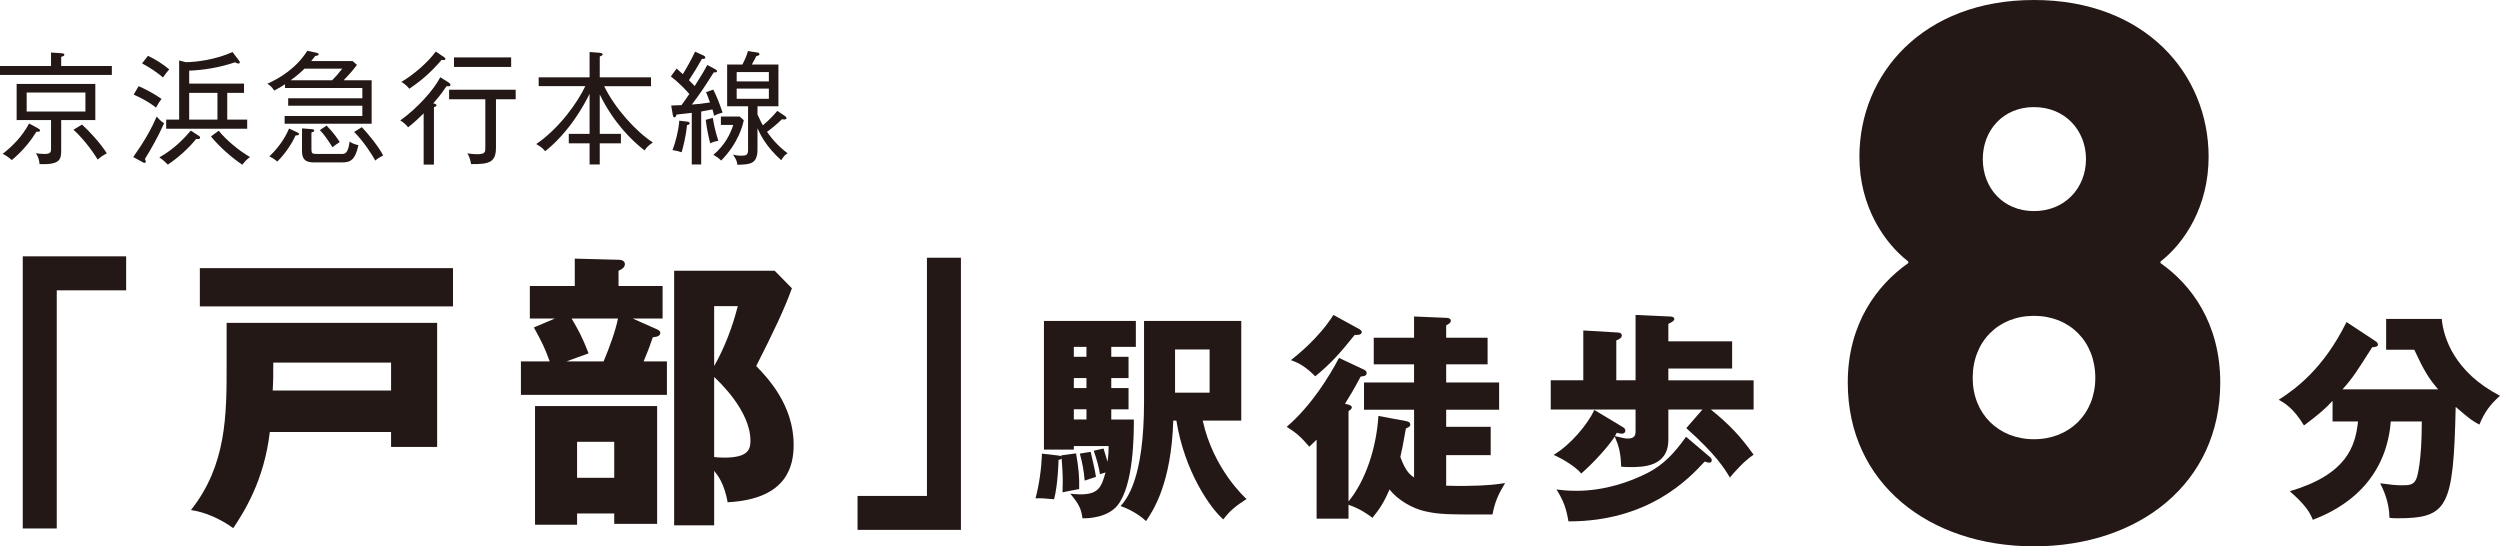
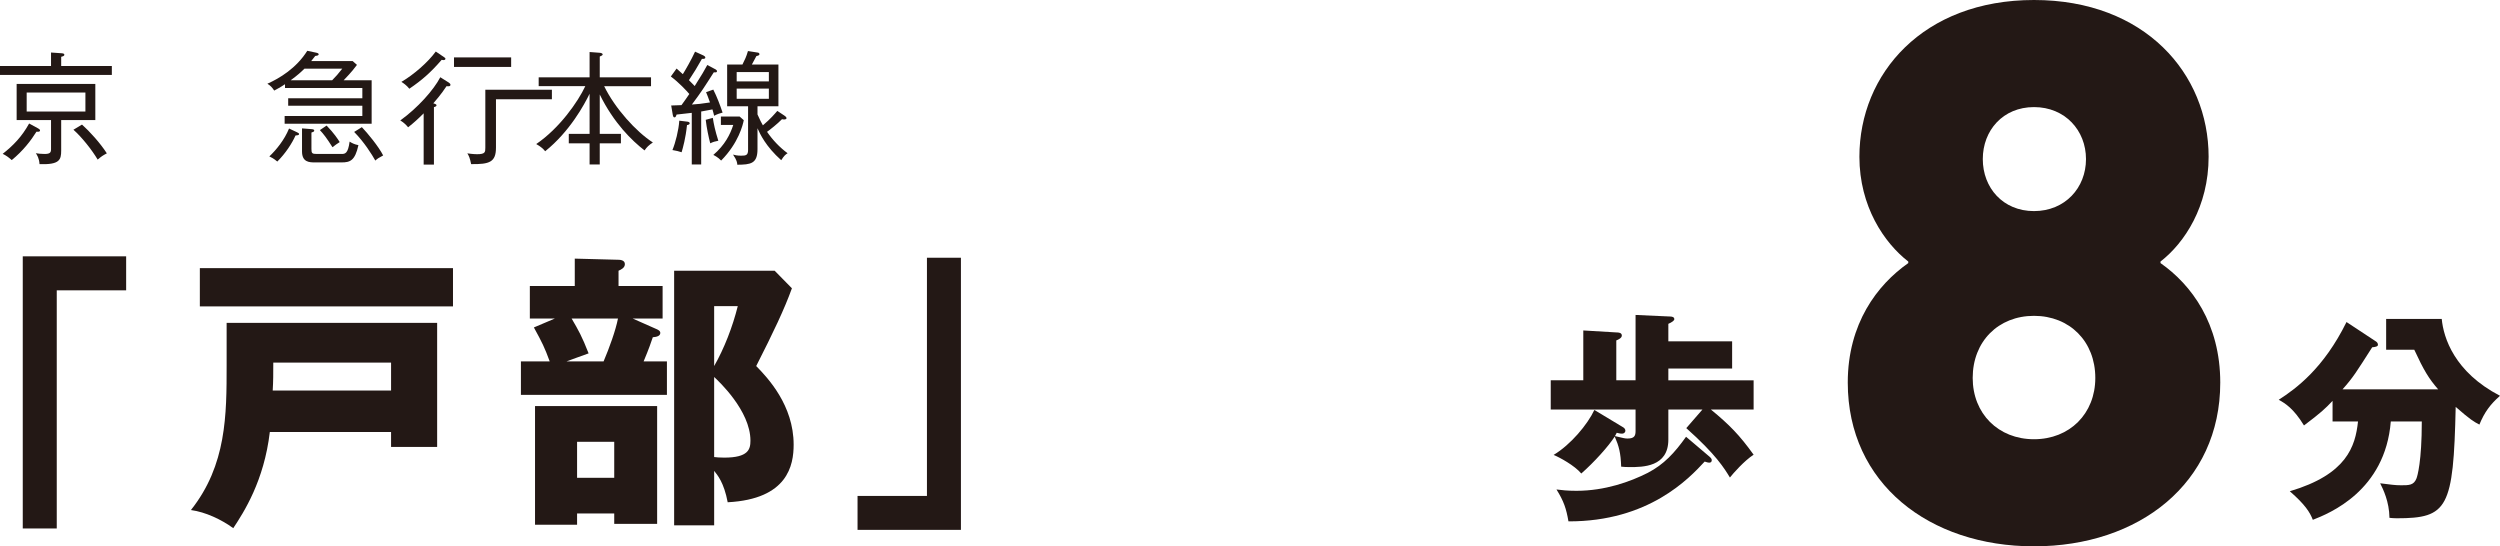
<svg xmlns="http://www.w3.org/2000/svg" version="1.1" id="レイヤー_1" x="0px" y="0px" width="265.584px" height="58.038px" viewBox="0 0 265.584 58.038" enable-background="new 0 0 265.584 58.038" xml:space="preserve">
  <g>
    <g>
      <g>
        <path fill="#231815" d="M0,7.958V7.009h5.421V5.579l1.118,0.078     c0.156,0.013,0.299,0.039,0.299,0.156c0,0.13-0.143,0.169-0.338,0.221v0.975     h5.382v0.949H0z M3.874,13.99c-0.572,0.923-1.43,2.041-2.626,3.016     c-0.39-0.338-0.572-0.468-0.962-0.663c1.105-0.871,2.041-1.82,2.808-3.224     l0.975,0.533c0.091,0.052,0.182,0.117,0.182,0.208     C4.251,14.016,4.043,14.003,3.874,13.99z M6.5,12.755v3.237     c0,0.988-0.169,1.521-2.301,1.443c-0.039-0.624-0.26-0.962-0.39-1.157     c0.247,0.039,0.559,0.078,0.936,0.078c0.585,0,0.676-0.169,0.676-0.52v-3.081     H1.768V8.919h8.359v3.835H6.5z M9.074,9.83H2.834v2.015h6.24V9.83z      M10.375,16.954c-0.598-1.014-1.677-2.379-2.574-3.172l0.91-0.546     c0.793,0.702,1.95,1.976,2.639,3.055     C10.907,16.525,10.791,16.603,10.375,16.954z" />
-         <path fill="#231815" d="M14.157,16.681c1.222-1.729,1.898-2.951,2.496-4.303     c0.247,0.338,0.598,0.598,0.78,0.715c-0.715,1.586-1.352,2.678-2.041,3.796     c0.052,0.091,0.091,0.169,0.091,0.26c0,0.039,0,0.156-0.117,0.156     c-0.065,0-0.13-0.026-0.169-0.052L14.157,16.681z M14.729,9.154     c0.689,0.299,1.703,0.832,2.431,1.352c-0.195,0.247-0.338,0.481-0.585,0.923     c-1.001-0.78-2.106-1.261-2.379-1.378L14.729,9.154z M15.717,5.93     c0.806,0.377,1.625,0.897,2.262,1.443c-0.247,0.273-0.39,0.455-0.663,0.858     c-0.624-0.546-1.521-1.131-2.223-1.495L15.717,5.93z M21.125,14.432     c0.065,0.039,0.13,0.091,0.13,0.182c0,0.156-0.156,0.156-0.221,0.156     s-0.104,0-0.195-0.013c-0.741,0.949-1.976,2.054-3.016,2.73     c-0.156-0.156-0.468-0.494-0.897-0.767c1.612-0.897,2.717-2.106,3.341-2.847     L21.125,14.432z M24.141,12.703h2.119v0.975h-8.606v-0.975h1.378V6.423l0.702,0.182     c1.04,0,3.185-0.26,4.966-1.079l0.663,0.871     c0.065,0.078,0.117,0.169,0.117,0.221c0,0.104-0.091,0.13-0.156,0.13     c-0.104,0-0.195-0.039-0.364-0.13c-1.561,0.546-3.419,0.845-4.862,0.884v1.378     h5.824v0.988h-1.781V12.703z M23.101,9.869h-3.003v2.834h3.003V9.869z      M23.231,13.886c0.858,1.053,2.21,2.158,3.328,2.795     c-0.377,0.286-0.507,0.429-0.819,0.819c-1.131-0.767-2.392-1.859-3.328-3.003     L23.231,13.886z" />
        <path fill="#231815" d="M30.238,13.145v-0.819h8.255v-1.092h-7.878v-0.793h7.878V9.349     h-8.216v-0.403c-0.481,0.325-0.858,0.52-1.144,0.676     c-0.247-0.364-0.403-0.52-0.728-0.728c1.287-0.572,3.068-1.638,4.238-3.497     l0.988,0.208c0.078,0.013,0.221,0.065,0.221,0.156     c0,0.143-0.182,0.156-0.364,0.182c-0.156,0.195-0.234,0.299-0.429,0.546h4.407     l0.455,0.403c-0.195,0.26-0.533,0.728-1.417,1.638h2.977v4.615H30.238z      M31.395,14.393c-0.364,0.819-1.066,1.911-1.937,2.769     c-0.416-0.351-0.637-0.442-0.845-0.546c0.728-0.689,1.599-1.742,2.093-2.964     l0.858,0.403c0.13,0.065,0.208,0.117,0.208,0.182     C31.772,14.38,31.538,14.38,31.395,14.393z M32.344,7.294     C32.019,7.62,31.577,8.022,30.875,8.53h4.407     c0.442-0.455,0.598-0.624,1.079-1.235H32.344z M36.283,17.253h-2.834     c-0.598,0-1.365-0.026-1.365-1.17v-2.444l1.001,0.078     c0.156,0.013,0.299,0.039,0.299,0.156c0,0.117-0.143,0.156-0.299,0.208v1.742     c0,0.455,0.065,0.533,0.572,0.533h2.626c0.377,0,0.689-0.039,0.858-1.313     c0.221,0.143,0.507,0.299,0.936,0.377     C37.713,17.084,37.18,17.253,36.283,17.253z M35.321,15.641     c-0.624-0.988-0.949-1.404-1.339-1.82l0.715-0.481     c0.793,0.819,1.209,1.456,1.391,1.755     C35.776,15.29,35.621,15.407,35.321,15.641z M39.872,17.058     c-0.351-0.624-1.17-1.95-2.249-3.042l0.819-0.507     c0.598,0.624,1.781,2.054,2.262,3.003C40.158,16.811,40.119,16.837,39.872,17.058z" />
-         <path fill="#231815" d="M47.437,9.154c-0.546,0.845-1.274,1.677-1.404,1.82     c0.117,0.039,0.338,0.091,0.338,0.208c0,0.13-0.195,0.182-0.273,0.195v6.11     h-1.092v-5.447c-0.598,0.598-1.04,1.001-1.651,1.482     c-0.247-0.312-0.533-0.546-0.832-0.728c1.846-1.326,3.549-3.237,4.251-4.589     l0.91,0.572c0.078,0.052,0.169,0.143,0.169,0.221     C47.853,9.193,47.645,9.18,47.437,9.154z M47.112,6.385     c-0.039,0-0.078,0-0.195-0.026c-1.183,1.365-2.08,2.145-3.432,3.068     c-0.286-0.364-0.65-0.611-0.845-0.728c1.313-0.767,2.821-2.08,3.653-3.224     l0.884,0.598c0.091,0.065,0.143,0.104,0.143,0.169     C47.32,6.333,47.229,6.385,47.112,6.385z M52.689,10.545v5.135     c0,1.547-0.689,1.781-2.639,1.755c-0.13-0.663-0.247-0.897-0.403-1.144     c0.598,0.091,0.988,0.091,1.04,0.091c0.858,0,0.871-0.221,0.871-0.689v-5.148     h-3.848V9.531h7.072v1.014H52.689z M48.23,7.113V6.099h6.071v1.014H48.23z" />
+         <path fill="#231815" d="M47.437,9.154c-0.546,0.845-1.274,1.677-1.404,1.82     c0.117,0.039,0.338,0.091,0.338,0.208c0,0.13-0.195,0.182-0.273,0.195v6.11     h-1.092v-5.447c-0.598,0.598-1.04,1.001-1.651,1.482     c-0.247-0.312-0.533-0.546-0.832-0.728c1.846-1.326,3.549-3.237,4.251-4.589     l0.91,0.572c0.078,0.052,0.169,0.143,0.169,0.221     C47.853,9.193,47.645,9.18,47.437,9.154z M47.112,6.385     c-0.039,0-0.078,0-0.195-0.026c-1.183,1.365-2.08,2.145-3.432,3.068     c-0.286-0.364-0.65-0.611-0.845-0.728c1.313-0.767,2.821-2.08,3.653-3.224     l0.884,0.598c0.091,0.065,0.143,0.104,0.143,0.169     C47.32,6.333,47.229,6.385,47.112,6.385z M52.689,10.545v5.135     c0,1.547-0.689,1.781-2.639,1.755c-0.13-0.663-0.247-0.897-0.403-1.144     c0.598,0.091,0.988,0.091,1.04,0.091c0.858,0,0.871-0.221,0.871-0.689v-5.148     V9.531h7.072v1.014H52.689z M48.23,7.113V6.099h6.071v1.014H48.23z" />
        <path fill="#231815" d="M63.713,14.224h2.249v1.001h-2.249v2.249h-1.079v-2.249h-2.21     V14.224h2.21V9.959c-0.546,1.131-2.093,4.004-4.719,6.11     c-0.169-0.208-0.325-0.403-0.949-0.767c2.47-1.677,4.433-4.485,5.213-6.149     h-4.953V8.218h5.408V5.526L63.688,5.605c0.195,0.013,0.338,0.078,0.338,0.182     c0,0.078-0.13,0.143-0.312,0.221v2.21h5.447v0.936h-4.979     c1.144,2.353,3.393,4.836,5.174,5.98c-0.442,0.299-0.624,0.468-0.884,0.845     c-1.339-1.04-3.263-2.899-4.758-5.941V14.224z" />
        <path fill="#231815" d="M75.868,12.3c-0.052-0.234-0.104-0.39-0.182-0.676     c-0.442,0.091-0.611,0.117-1.196,0.221v5.629h-1.001v-5.486     c-0.26,0.039-1.391,0.156-1.612,0.182c-0.026,0.078-0.078,0.299-0.221,0.299     c-0.117,0-0.156-0.104-0.195-0.325l-0.156-0.937     c0.325-0.013,0.611-0.013,1.092-0.039c0.325-0.442,0.585-0.819,0.832-1.183     c-0.26-0.312-1.105-1.222-1.963-1.859l0.611-0.845     c0.156,0.13,0.273,0.234,0.663,0.598c0.26-0.416,0.897-1.508,1.3-2.392     l0.884,0.403c0.091,0.039,0.208,0.13,0.208,0.221     c0,0.13-0.156,0.143-0.26,0.143h-0.104c-0.546,0.975-0.793,1.365-1.378,2.262     c0.221,0.234,0.429,0.429,0.611,0.624c0.78-1.222,1.053-1.703,1.339-2.236     l0.884,0.468c0.091,0.052,0.143,0.104,0.143,0.195     c0,0.117-0.091,0.13-0.338,0.117c-1.014,1.586-1.313,2.067-2.327,3.419     c0.65-0.039,0.975-0.078,1.924-0.221c-0.195-0.559-0.312-0.832-0.416-1.092     l0.767-0.273c0.39,0.767,0.715,1.625,0.988,2.444     C76.544,12.014,76.193,12.118,75.868,12.3z M72.982,13.288     c-0.143,1.404-0.429,2.393-0.572,2.886c-0.351-0.117-0.494-0.143-0.975-0.234     c0.325-0.78,0.663-2.119,0.728-3.12l0.858,0.104     c0.104,0.013,0.247,0.052,0.247,0.169     C73.268,13.236,73.086,13.275,72.982,13.288z M75.452,15.225     c-0.182-0.689-0.377-1.612-0.481-2.496l0.754-0.208     c0.104,0.676,0.247,1.365,0.585,2.431     C75.92,15.03,75.777,15.069,75.452,15.225z M76.609,17.058     c-0.312-0.338-0.715-0.546-0.832-0.598c1.235-1.053,1.794-2.184,2.119-3.185     h-1.313v-0.897h1.989l0.442,0.39C78.923,13.249,78.468,15.173,76.609,17.058z      M82.993,17.019c-1.638-1.456-2.25-2.782-2.522-3.393v2.223     c0,1.547-0.728,1.638-2.145,1.651c-0.013-0.221-0.039-0.468-0.455-1.079     c0.182,0.052,0.442,0.117,0.858,0.117c0.507,0,0.741-0.039,0.741-0.611v-4.641     h-2.223v-4.433h1.625c0.26-0.533,0.403-0.793,0.585-1.43l1.001,0.156     c0.117,0.013,0.221,0.052,0.221,0.182c0,0.117-0.156,0.156-0.325,0.195     c-0.182,0.351-0.325,0.624-0.481,0.897h2.821v4.433h-2.223v0.871     c0.26,0.598,0.442,0.936,0.572,1.157c0.819-0.689,1.248-1.209,1.534-1.534     l0.78,0.52c0.117,0.078,0.195,0.156,0.195,0.26     c0,0.104-0.156,0.13-0.221,0.13s-0.143,0-0.26-0.026     c-0.494,0.507-1.274,1.118-1.586,1.339c0.598,0.871,1.339,1.651,2.184,2.275     C83.435,16.421,83.292,16.551,82.993,17.019z M81.679,7.659h-3.419v0.988h3.419     V7.659z M81.679,9.414h-3.419v1.079h3.419V9.414z" />
      </g>
      <g>
        <path fill="#231815" d="M2.418,27.23h10.983v3.61H6.029v25.301H2.418V27.23z" />
        <path fill="#231815" d="M28.665,45.892c-0.612,5.201-2.753,8.505-3.885,10.218     c-1.254-0.917-2.937-1.713-4.497-1.927c3.793-4.772,3.793-10.126,3.793-15.389     v-4.498h22.364v13.186h-4.895v-1.591H28.665z M48.123,28.484v4.069H21.23v-4.069     H48.123z M41.545,41.486v-2.968H29.032c0,1.163,0,1.958-0.061,2.968H41.545z" />
        <path fill="#231815" d="M70.391,30.38v3.458h-3.182l2.417,1.071     c0.306,0.122,0.52,0.245,0.52,0.458c0,0.306-0.337,0.429-0.795,0.459     c-0.214,0.612-0.398,1.193-0.979,2.57h2.478v3.549H55.339V38.396h3.06     c-0.551-1.499-0.795-1.988-1.683-3.61l2.233-0.948h-2.662V30.38h4.773v-2.906     l4.65,0.123c0.153,0,0.673,0.03,0.673,0.459c0,0.397-0.398,0.581-0.673,0.704     v1.621H70.391z M69.81,55.651h-4.558v-1.102h-3.947v1.193h-4.467V43.138h12.972     V55.651z M60.724,33.838c0.734,1.254,1.101,1.896,1.805,3.702     c-0.826,0.306-1.805,0.643-2.355,0.856h3.946     c0.612-1.438,1.285-3.304,1.53-4.558H60.724z M61.305,46.932v3.824h3.947v-3.824     H61.305z M84.128,30.626c-0.795,2.203-1.958,4.65-3.794,8.26     c1.224,1.254,3.978,4.161,3.978,8.352c0,2.172-0.612,5.782-7.006,6.119     c-0.397-2.111-1.101-2.906-1.438-3.334v5.782h-4.252V28.759h10.677L84.128,30.626     z M75.867,32.522v6.364c1.071-1.866,1.958-4.161,2.509-6.364H75.867z      M75.867,48.553c0.275,0.031,0.582,0.062,1.071,0.062     c2.57,0,2.784-0.887,2.784-1.805c0-3.182-3.396-6.333-3.855-6.761V48.553z" />
        <path fill="#231815" d="M102.083,56.293H91.1v-3.61h7.373V27.382h3.61V56.293z" />
-         <path fill="#231815" d="M112.736,48.376l1.577-0.212     c0.259,1.436,0.376,2.612,0.329,3.789c-0.329,0.07-1.529,0.282-1.765,0.353     c0-0.306,0.023-0.659,0.023-1.2c0-0.918-0.07-1.718-0.118-2.4     c-0.047,0.07-0.188,0.141-0.329,0.141c0,0.188-0.071,2.659-0.471,4.188     c-1.106-0.094-1.341-0.118-1.977-0.094c0.4-1.482,0.635-3.2,0.683-4.752     l1.788,0.211c0.118,0.023,0.212,0.023,0.282,0.094L112.736,48.376z      M119.889,37.905v2.259h-1.835v1.059h1.835v2.259h-1.835v1.083h2.4     c0,1.529,0,6.964-1.741,9.129c-1.036,1.271-3.036,1.389-3.718,1.365     c-0.141-1.059-0.4-1.529-1.294-2.612c0.306,0.024,0.612,0.071,1.035,0.071     c1.906,0,2.259-0.682,2.706-2.33c-0.141,0.047-0.47,0.142-0.588,0.188     c-0.118-0.753-0.282-1.365-0.659-2.494l1.036-0.235     c0.259,0.847,0.376,1.2,0.423,1.412c0.118-0.777,0.118-1.341,0.118-1.671     h-3.694v0.376h-3.177V34.093h9.765v2.753h-2.612v1.059H119.889z M115.418,37.905     v-1.059h-1.341v1.059H115.418z M114.078,40.164v1.059h1.341v-1.059H114.078z      M114.078,43.481v1.083h1.341v-1.083H114.078z M115.866,47.999     c0.141,0.635,0.471,1.977,0.564,2.659c-0.188,0.071-1.035,0.33-1.2,0.4     c-0.094-1.059-0.235-1.858-0.518-2.87L115.866,47.999z M124.642,44.682     c-0.212,6.706-2.141,9.553-2.894,10.682c-0.588-0.588-1.694-1.271-2.706-1.6     c0.635-0.729,2.494-2.847,2.494-11.106v-8.564h10.329v10.588h-4.094     c1.129,5.176,4.564,8.258,4.659,8.329c-1.106,0.706-1.788,1.247-2.471,2.165     c-1.341-1.129-4.118-5.059-4.988-10.494H124.642z M124.83,37.128v4.588h3.671     v-4.588H124.83z" />
-         <path fill="#231815" d="M150.221,43.528h-5.317v-2.894h5.317V38.705h-4.282v-2.824h4.282     v-2.259l3.412,0.142c0.165,0,0.494,0.047,0.494,0.306s-0.329,0.4-0.494,0.494     v1.317h4.4v2.824h-4.4v1.929h5.624v2.894h-5.624v1.812h4.729v3.012h-4.729     v3.247c0.753,0.023,1.412,0.023,1.977,0.023     c2.494-0.023,3.553-0.188,4.282-0.306c-0.753,1.247-1.083,2.023-1.341,3.341     c-4.823,0-5.576,0-7.105-0.329c-1.436-0.306-2.988-1.247-3.835-2.33     c-0.564,1.341-1.059,2.094-1.812,3.012c-0.588-0.447-1.294-0.941-2.541-1.388     v1.482h-3.389V46.705c-0.306,0.306-0.494,0.47-0.776,0.753     c-0.894-1.036-1.294-1.412-2.4-2.118c2.612-2.235,4.541-5.388,5.553-7.317     l2.659,1.247c0.141,0.07,0.282,0.188,0.282,0.353     c0,0.353-0.423,0.353-0.635,0.376c-0.753,1.412-1.224,2.188-1.671,2.894     l0.377,0.094c0.165,0.047,0.353,0.141,0.353,0.282s-0.141,0.283-0.353,0.4     v9.6c1.835-2.235,2.964-5.717,3.176-9.082l2.917,0.541     c0.282,0.047,0.471,0.165,0.471,0.376c0,0.188-0.094,0.235-0.471,0.423     c-0.353,2-0.4,2.212-0.588,3.012c0.565,1.577,1.083,1.93,1.459,2.188V43.528     z M144.362,34.94c0.165,0.094,0.306,0.212,0.306,0.33     c0,0.353-0.588,0.329-0.753,0.306c-1.529,1.906-2.447,2.965-4.188,4.4     c-0.988-0.965-1.6-1.365-2.588-1.718c0.588-0.47,2.917-2.282,4.518-4.8     L144.362,34.94z" />
        <path fill="#231815" d="M186.293,40.399v3.106h-4.541c1.953,1.6,3.059,2.729,4.541,4.8     c-0.988,0.635-2.165,1.976-2.518,2.423c-0.588-0.965-1.459-2.423-4.635-5.247     l1.717-1.977h-3.623v3.2c0,2.917-2.729,2.917-4.118,2.917     c-0.4,0-0.683-0.023-0.894-0.047c-0.047-1.459-0.235-2.165-0.683-3.2     c-0.659,1.035-2.165,2.706-3.553,3.929c-0.706-0.847-2.306-1.717-2.941-1.976     c1.812-1.083,3.6-3.224,4.33-4.776l3.083,1.858     c0.117,0.071,0.211,0.212,0.211,0.33c0,0.212-0.165,0.33-0.353,0.33     c-0.235,0-0.447-0.071-0.564-0.094c-0.071,0.141-0.141,0.259-0.188,0.353     c0.965,0.235,1.083,0.259,1.341,0.259c0.729,0,0.847-0.306,0.847-0.8v-2.282     h-9.012v-3.106h3.459v-5.294l3.553,0.212c0.188,0,0.541,0.023,0.541,0.33     c0,0.259-0.353,0.423-0.588,0.518v4.235h2.047v-6.941l3.67,0.165     c0.188,0,0.447,0.047,0.447,0.283c0,0.165-0.306,0.353-0.635,0.494v1.859h6.776     v2.894h-6.776v1.247H186.293z M181.611,48.517     c0.188,0.165,0.235,0.259,0.235,0.376c0,0.165-0.094,0.259-0.282,0.259     c-0.094,0-0.259-0.047-0.471-0.118c-1.647,1.789-5.953,6.376-14.47,6.353     c-0.235-1.365-0.494-2.141-1.271-3.388c0.541,0.071,1.153,0.141,2.118,0.141     c3.035,0,5.717-0.965,7.576-1.906c1.718-0.894,2.847-2.118,4.071-3.835     L181.611,48.517z" />
        <path fill="#231815" d="M247.796,44.775v-2.188c-0.776,0.823-1.224,1.247-3.035,2.612     c-1.106-1.812-2-2.353-2.683-2.729c1.859-1.2,4.776-3.341,7.2-8.259     l3.105,2.047c0.118,0.07,0.235,0.188,0.235,0.376     c0,0.188-0.329,0.235-0.612,0.259c-1.717,2.682-2,3.176-3.153,4.47h10.165     c-0.988-1.129-1.529-2.023-2.541-4.211h-2.988v-3.271h5.906     c0.188,2,1.341,5.647,6.188,8.165c-1.036,0.917-1.647,1.741-2.188,3.059     c-0.588-0.306-0.965-0.518-2.518-1.882c-0.235,10.776-0.847,11.835-6.259,11.835     c-0.306,0-0.518-0.023-0.776-0.047c-0.023-1.741-0.683-3.059-0.988-3.67     c1.176,0.141,1.553,0.211,2.235,0.211c0.823,0,1.341,0,1.624-0.729     c0.094-0.235,0.564-1.789,0.564-6.047h-3.294     c-0.588,7.388-6.541,9.765-8.282,10.447c-0.306-0.8-0.824-1.624-2.447-3.036     c6.047-1.788,6.964-4.752,7.247-7.412H247.796z" />
      </g>
    </g>
    <path fill="#231815" d="M202.724,27.948v-0.164c-2.555-1.979-5.193-5.855-5.193-11.131   C197.531,7.834,204.29,0,216.079,0s18.55,7.834,18.55,16.653   c0,5.276-2.556,9.152-5.112,11.131v0.164c3.299,2.309,6.349,6.431,6.349,12.698   c0,10.716-8.657,17.393-19.786,17.393c-11.13,0-19.785-6.677-19.785-17.393   C196.294,34.378,199.426,30.257,202.724,27.948z M216.079,46.661   c3.793,0,6.513-2.719,6.513-6.513c0-3.873-2.72-6.595-6.513-6.595   c-3.793,0-6.513,2.721-6.513,6.595C209.567,43.943,212.287,46.661,216.079,46.661z    M221.603,16.901c0-3.049-2.226-5.524-5.523-5.524s-5.441,2.475-5.441,5.524   c0,3.052,2.144,5.524,5.441,5.524S221.603,19.953,221.603,16.901z" />
  </g>
  <g>
</g>
  <g>
</g>
  <g>
</g>
  <g>
</g>
  <g>
</g>
  <g>
</g>
  <g>
</g>
  <g>
</g>
  <g>
</g>
  <g>
</g>
  <g>
</g>
  <g>
</g>
  <g>
</g>
  <g>
</g>
  <g>
</g>
</svg>